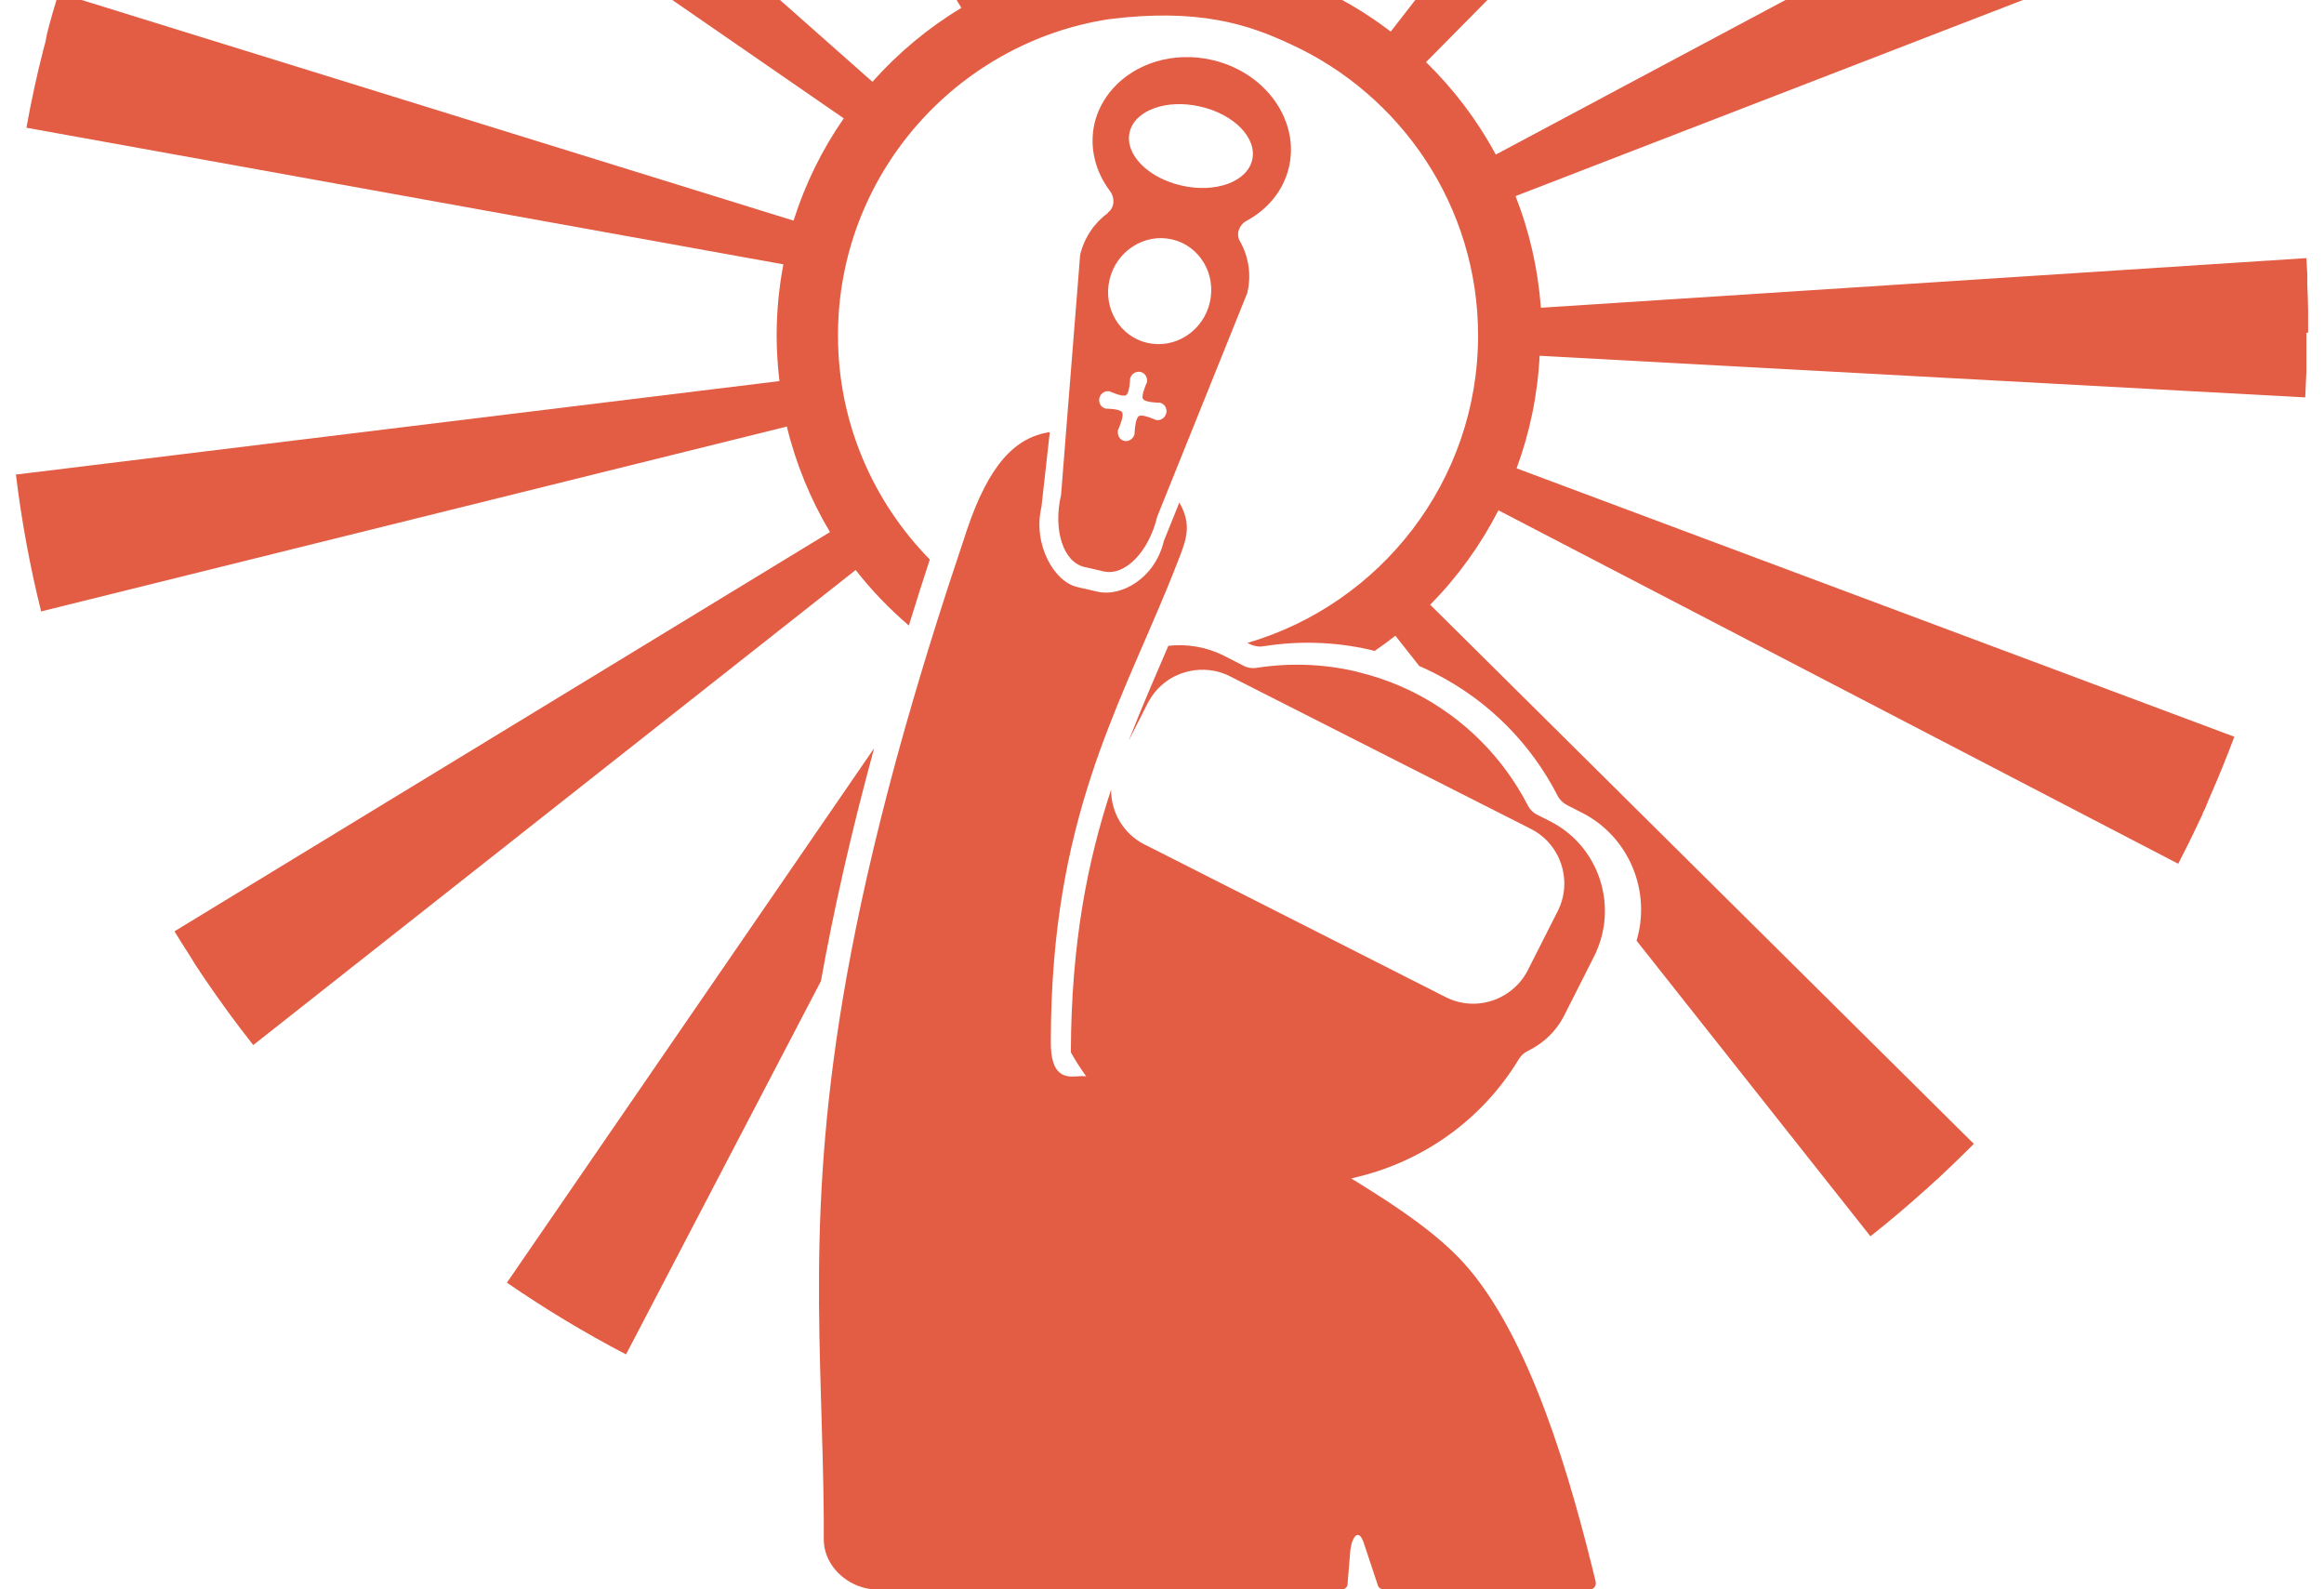
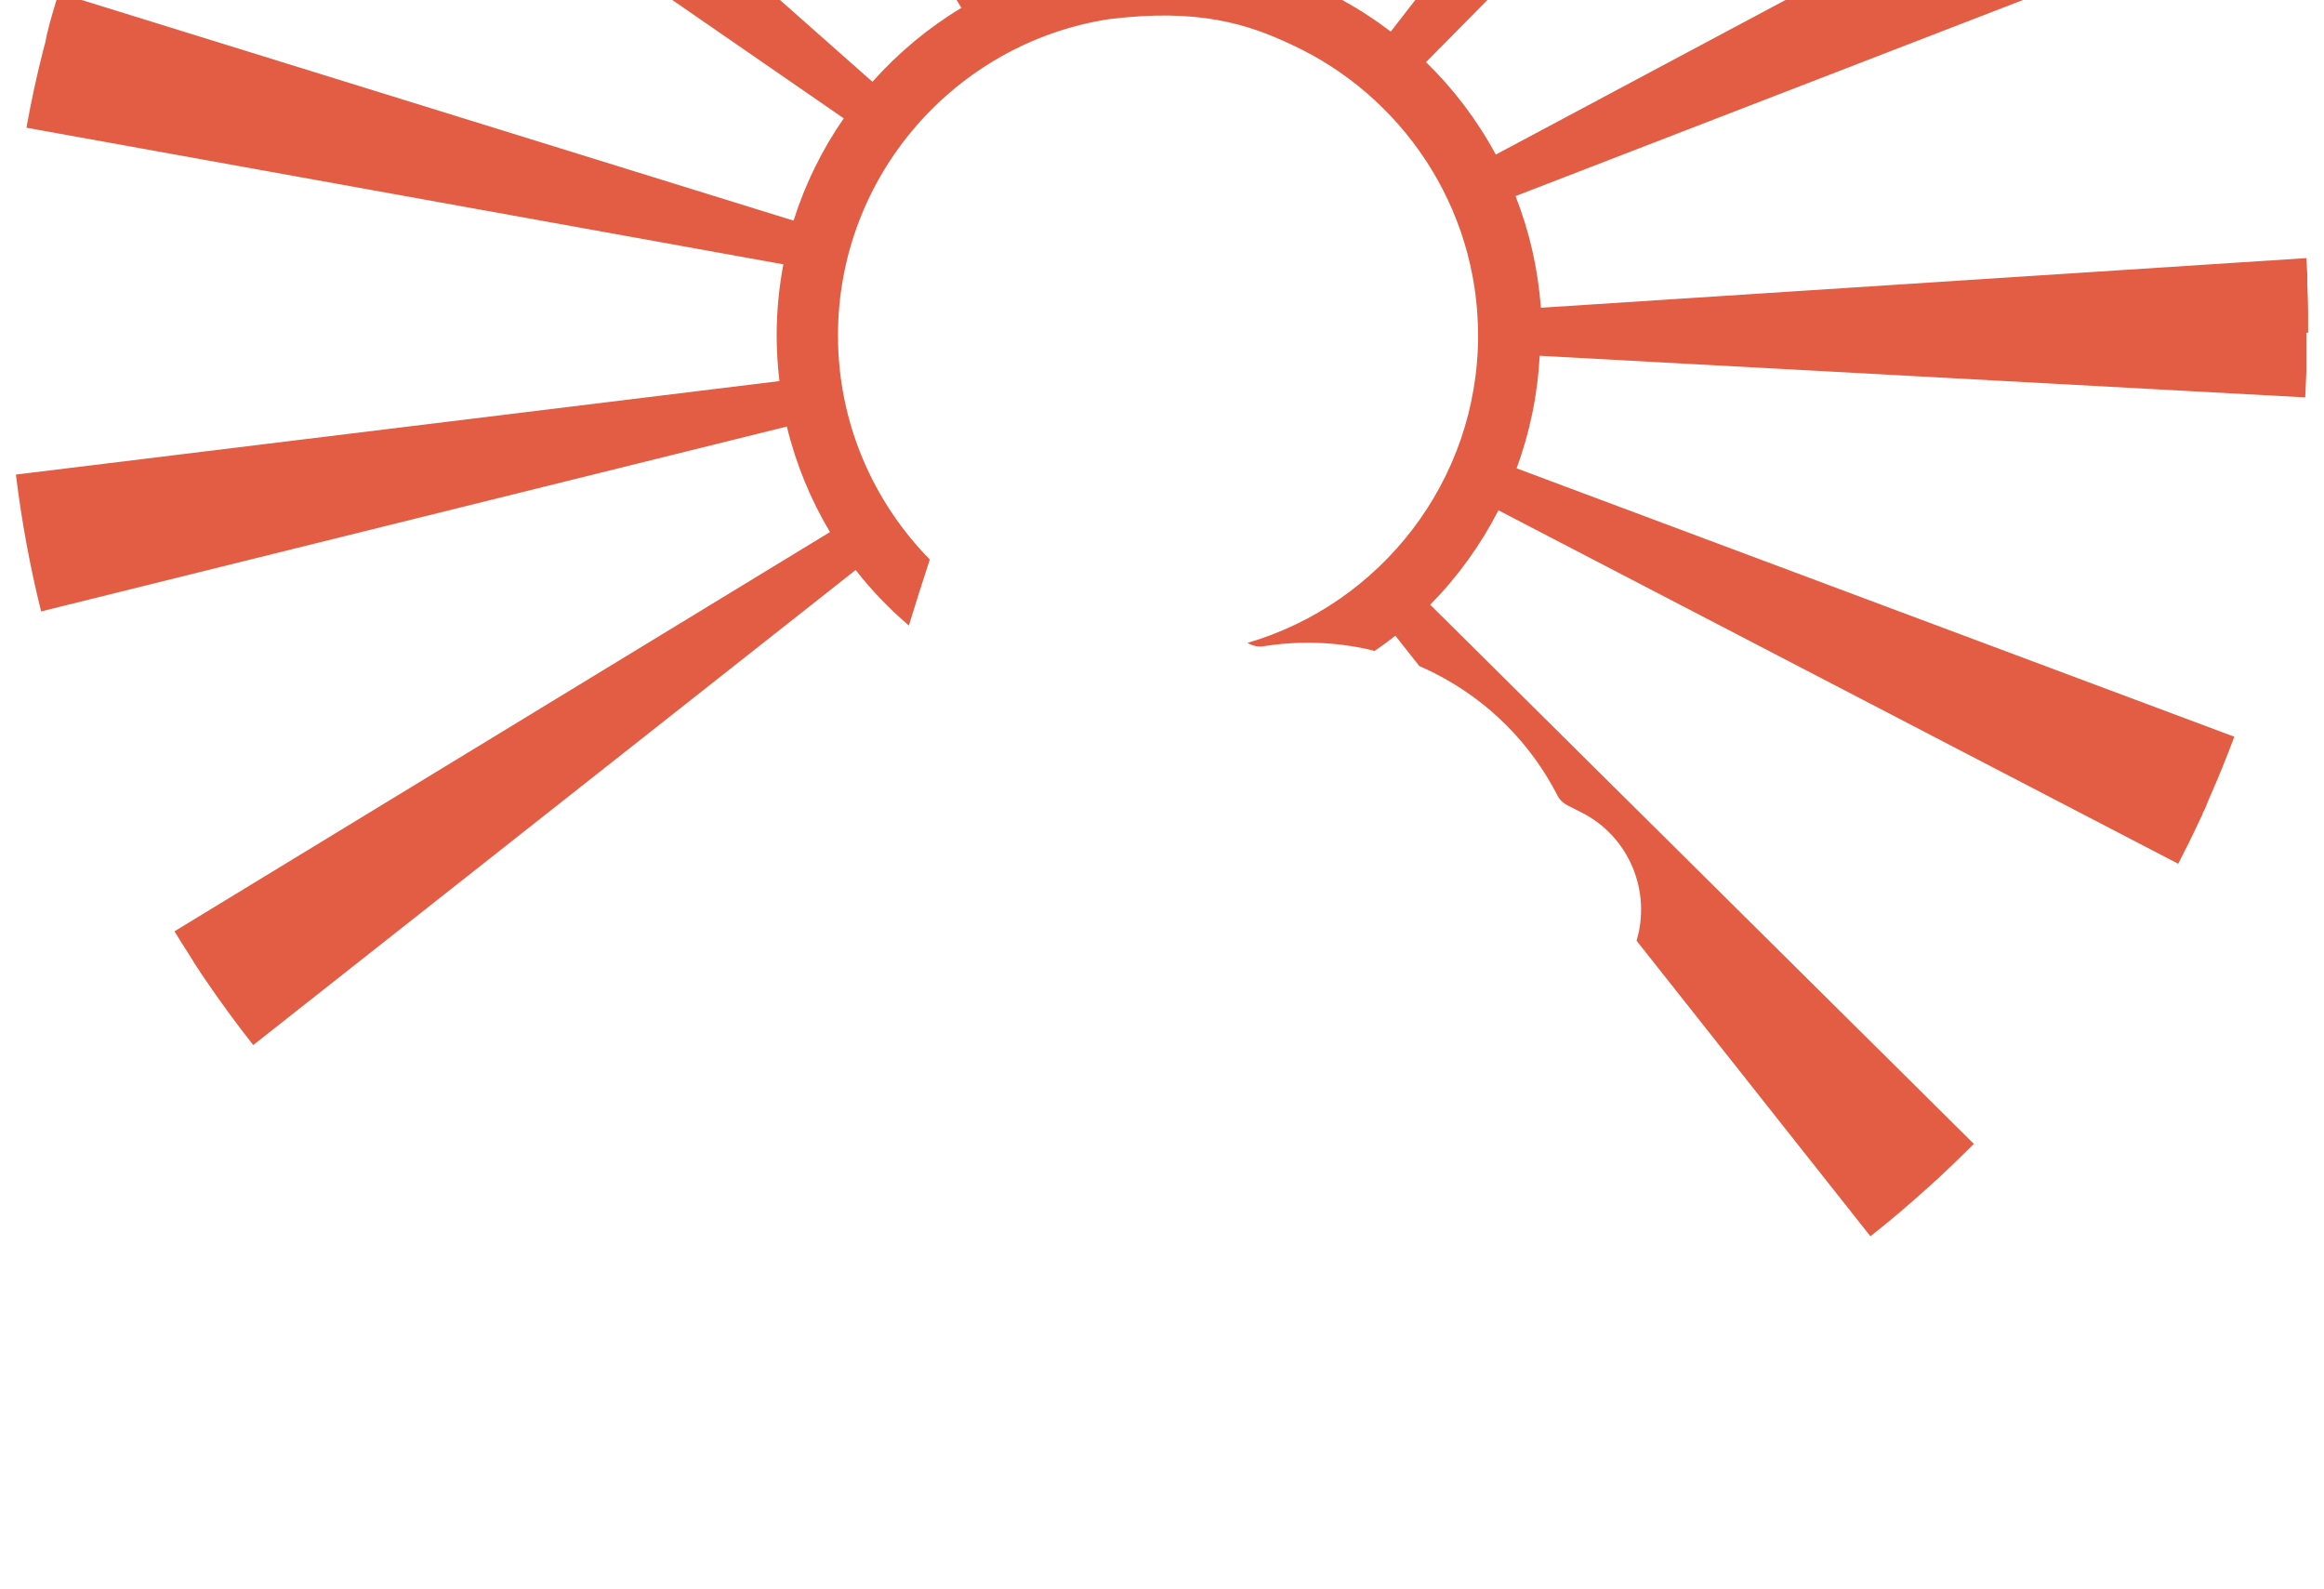
<svg xmlns="http://www.w3.org/2000/svg" width="117" height="80" viewBox="0 0 117 80" fill="none">
  <g clip-path="url(#clip0_1417_27316)">
-     <path d="M43.997 37.676L25.52 64.562C27.441 65.884 29.439 67.09 31.517 68.173L41.33 49.381C41.953 45.905 42.815 42.044 44.003 37.676H43.997Z" fill="#E25D44" />
    <path d="M116.2 16.742C116.2 16.742 116.2 16.73 116.2 16.724C116.2 16.713 116.2 16.701 116.2 16.684C116.2 16.678 116.2 16.672 116.2 16.666C116.2 16.654 116.2 16.637 116.2 16.625C116.2 16.625 116.2 16.62 116.2 16.614C116.2 16.596 116.2 16.579 116.2 16.561C116.2 16.555 116.2 16.555 116.2 16.55C116.2 16.532 116.2 16.521 116.2 16.503C116.2 16.497 116.2 16.491 116.2 16.491C116.2 16.48 116.2 16.462 116.2 16.451V16.439C116.2 16.398 116.2 16.363 116.2 16.323V16.311C116.2 16.299 116.2 16.282 116.2 16.264C116.2 16.264 116.2 16.259 116.2 16.253C116.2 16.235 116.2 16.218 116.2 16.206C116.2 16.206 116.2 16.206 116.2 16.2C116.2 16.16 116.2 16.125 116.2 16.084C116.2 16.084 116.2 16.084 116.2 16.072C116.2 16.055 116.2 16.037 116.2 16.026C116.2 16.026 116.2 16.026 116.2 16.02C116.2 15.962 116.2 15.903 116.2 15.845C116.2 15.845 116.2 15.804 116.2 15.781C116.2 15.723 116.2 15.659 116.2 15.601C116.195 15.181 116.177 14.768 116.16 14.354C116.16 14.337 116.16 14.319 116.16 14.302C116.16 14.261 116.16 14.226 116.16 14.185V14.174C116.16 14.174 116.16 14.145 116.16 14.133C116.16 14.133 116.16 14.121 116.16 14.116C116.16 14.104 116.16 14.092 116.16 14.075C116.16 14.069 116.16 14.063 116.16 14.057C116.16 14.04 116.16 14.022 116.16 14.005C116.16 13.999 116.16 13.988 116.16 13.982C116.16 13.97 116.16 13.964 116.16 13.953C116.16 13.941 116.16 13.935 116.16 13.923C116.16 13.918 116.16 13.906 116.16 13.9C116.16 13.889 116.16 13.877 116.16 13.865C116.16 13.865 116.16 13.859 116.16 13.854C116.16 13.813 116.16 13.766 116.154 13.725C116.142 13.481 116.125 13.236 116.113 12.992L77.575 15.49C77.429 13.522 76.992 11.629 76.299 9.87L101.846 0H89.891L75.304 7.78C74.372 6.05 73.184 4.484 71.792 3.127L74.884 0H71.251L70.016 1.59C69.247 1.002 68.426 0.466 67.57 0H48.161L48.4 0.396C46.723 1.403 45.215 2.667 43.922 4.117L39.269 0H33.848L42.478 5.957C41.395 7.518 40.539 9.247 39.951 11.105L4.114 0H2.845C2.845 0 2.833 0.035 2.827 0.058C2.827 0.076 2.816 0.093 2.81 0.111C2.693 0.495 2.583 0.873 2.478 1.264C2.478 1.264 2.466 1.299 2.466 1.31C2.466 1.31 2.466 1.31 2.466 1.316C2.466 1.334 2.455 1.351 2.455 1.363C2.443 1.398 2.437 1.433 2.425 1.467C2.425 1.467 2.42 1.502 2.414 1.514C2.414 1.514 2.414 1.52 2.414 1.526C2.414 1.537 2.408 1.555 2.402 1.566C2.402 1.566 2.402 1.566 2.402 1.572C2.391 1.607 2.385 1.642 2.373 1.671C2.373 1.683 2.367 1.7 2.361 1.712C2.361 1.712 2.361 1.724 2.361 1.73C2.361 1.741 2.361 1.753 2.356 1.759C2.356 1.759 2.356 1.77 2.356 1.776L2.344 1.811C2.344 1.811 2.344 1.823 2.344 1.829C2.344 1.846 2.338 1.858 2.332 1.875C2.332 1.893 2.326 1.904 2.321 1.922C2.321 1.927 2.321 1.933 2.321 1.945C2.321 1.957 2.321 1.962 2.315 1.974C2.315 1.98 2.315 1.992 2.309 1.997C2.309 2.003 2.309 2.015 2.303 2.021C2.303 2.032 2.303 2.038 2.297 2.05C2.297 2.05 2.297 2.061 2.297 2.067C2.286 2.108 2.28 2.143 2.268 2.178C2.268 2.178 2.268 2.178 2.268 2.184C2.268 2.195 2.268 2.207 2.257 2.219C2.257 2.219 2.257 2.224 2.257 2.23C2.257 2.242 2.251 2.254 2.245 2.265C2.245 2.265 2.245 2.271 2.245 2.277C2.245 2.289 2.239 2.3 2.233 2.312C2.216 2.37 2.204 2.428 2.187 2.481C1.855 3.779 1.569 5.095 1.331 6.429L39.438 13.306C39.217 14.471 39.1 15.665 39.1 16.893C39.1 17.668 39.153 18.431 39.24 19.182L0.801 23.887C1.086 26.228 1.511 28.528 2.07 30.776L39.613 21.47C40.073 23.363 40.812 25.151 41.785 26.781L8.784 46.877C9.012 47.25 9.245 47.623 9.483 47.989C9.512 48.036 9.541 48.083 9.571 48.129C9.576 48.141 9.588 48.153 9.594 48.164C9.594 48.164 9.594 48.17 9.6 48.176C9.606 48.188 9.617 48.199 9.623 48.211C9.623 48.211 9.623 48.211 9.623 48.217C9.64 48.246 9.658 48.275 9.681 48.304C9.681 48.304 9.681 48.31 9.687 48.316C9.693 48.327 9.699 48.339 9.71 48.351C9.71 48.351 9.71 48.362 9.716 48.362C9.722 48.374 9.734 48.386 9.739 48.397C9.739 48.397 9.739 48.397 9.739 48.403C9.751 48.415 9.757 48.432 9.769 48.45C9.769 48.45 9.786 48.479 9.792 48.49L9.798 48.502C9.804 48.514 9.809 48.525 9.821 48.531C9.821 48.531 9.821 48.537 9.827 48.543C9.844 48.572 9.862 48.601 9.885 48.63C9.885 48.63 9.903 48.659 9.908 48.671C9.908 48.671 9.908 48.677 9.914 48.682C9.92 48.694 9.926 48.706 9.937 48.712C9.937 48.712 9.943 48.723 9.949 48.723C9.955 48.735 9.967 48.746 9.972 48.758C9.972 48.758 9.972 48.758 9.972 48.764C9.984 48.776 9.99 48.793 10.002 48.805C10.013 48.816 10.019 48.834 10.031 48.846C10.031 48.846 10.031 48.846 10.031 48.851C10.037 48.863 10.048 48.875 10.054 48.886C10.054 48.886 10.054 48.886 10.054 48.892C10.071 48.921 10.095 48.95 10.112 48.98C10.124 48.991 10.13 49.009 10.141 49.02C10.153 49.032 10.159 49.044 10.17 49.061C10.17 49.061 10.17 49.061 10.17 49.067C10.2 49.113 10.229 49.154 10.264 49.201C10.264 49.201 10.281 49.23 10.293 49.247C11.073 50.395 11.888 51.513 12.75 52.602L43.078 28.691C43.87 29.71 44.772 30.642 45.756 31.486C46.088 30.409 46.438 29.297 46.81 28.161C43.957 25.256 42.187 21.272 42.187 16.887C42.187 8.846 48.103 2.166 55.813 0.967C60.355 0.396 62.865 1.235 64.973 2.224C70.534 4.769 74.413 10.383 74.413 16.887C74.413 24.207 69.504 30.403 62.801 32.36L62.929 32.424C62.999 32.459 63.075 32.482 63.151 32.505C63.302 32.546 63.453 32.552 63.611 32.529C65.363 32.249 67.18 32.296 68.962 32.703C69.044 32.721 69.119 32.744 69.201 32.767C69.556 32.523 69.911 32.267 70.249 31.999L71.454 33.525C71.711 33.635 71.967 33.758 72.223 33.886C74.989 35.289 77.091 37.473 78.407 40.035C78.512 40.245 78.681 40.413 78.891 40.524L79.636 40.903C82.024 42.114 83.136 44.868 82.391 47.349L94.165 62.227C95.097 61.494 96.005 60.725 96.885 59.933C96.896 59.921 96.914 59.91 96.925 59.898C96.954 59.875 96.978 59.852 97.007 59.828C97.007 59.828 97.03 59.805 97.042 59.793C97.042 59.793 97.042 59.793 97.048 59.788C97.059 59.776 97.071 59.77 97.083 59.758C97.083 59.758 97.083 59.758 97.088 59.752C97.112 59.729 97.141 59.706 97.164 59.683C97.164 59.683 97.17 59.677 97.176 59.671C97.187 59.665 97.193 59.654 97.205 59.648C97.205 59.648 97.217 59.642 97.217 59.636C97.222 59.63 97.234 59.624 97.24 59.613C97.24 59.613 97.251 59.607 97.251 59.601C97.263 59.595 97.269 59.584 97.281 59.578C97.286 59.572 97.292 59.566 97.298 59.56C97.304 59.554 97.316 59.549 97.321 59.537C97.327 59.531 97.333 59.525 97.339 59.52C97.339 59.52 97.35 59.508 97.356 59.502C97.362 59.496 97.368 59.49 97.374 59.485C97.374 59.485 97.385 59.473 97.391 59.473C97.397 59.467 97.409 59.461 97.415 59.456C97.432 59.438 97.45 59.421 97.473 59.403C97.484 59.397 97.49 59.386 97.502 59.38C97.502 59.38 97.502 59.38 97.508 59.374C97.519 59.368 97.525 59.356 97.537 59.351C97.566 59.322 97.601 59.292 97.63 59.263C97.63 59.263 97.647 59.246 97.659 59.234C97.671 59.223 97.677 59.217 97.688 59.205C98.131 58.792 98.568 58.372 99.004 57.941C99.057 57.889 99.103 57.843 99.156 57.79C99.156 57.79 99.156 57.79 99.162 57.784C99.167 57.778 99.179 57.767 99.185 57.761C99.185 57.761 99.191 57.755 99.197 57.749C99.22 57.726 99.249 57.697 99.272 57.674C99.272 57.674 99.278 57.668 99.284 57.662C99.29 57.656 99.296 57.65 99.307 57.639C99.307 57.639 99.319 57.627 99.325 57.621C99.33 57.615 99.336 57.61 99.342 57.604L99.354 57.592C99.359 57.586 99.365 57.58 99.371 57.575L72.002 30.438C73.376 29.046 74.535 27.445 75.438 25.686L109.661 43.477C110.022 42.778 110.377 42.067 110.709 41.351C110.732 41.299 110.756 41.246 110.785 41.194C110.791 41.182 110.796 41.17 110.802 41.159C110.802 41.147 110.814 41.136 110.82 41.124C110.837 41.089 110.855 41.048 110.872 41.013C110.872 41.013 110.872 41.007 110.872 41.002C110.872 40.996 110.884 40.984 110.884 40.972C110.884 40.972 110.884 40.961 110.89 40.955C110.89 40.949 110.901 40.938 110.901 40.926C110.901 40.926 110.901 40.914 110.907 40.908C110.913 40.891 110.919 40.879 110.93 40.862C110.93 40.856 110.936 40.85 110.942 40.839C110.942 40.833 110.948 40.821 110.954 40.815C110.954 40.809 110.959 40.798 110.965 40.792C110.965 40.786 110.971 40.78 110.977 40.769C110.977 40.763 110.983 40.751 110.989 40.745C110.989 40.74 110.994 40.734 111 40.722C111 40.71 111.012 40.705 111.012 40.693C111.012 40.693 111.012 40.681 111.018 40.681C111.024 40.664 111.029 40.652 111.041 40.635V40.629C111.047 40.617 111.053 40.606 111.058 40.588V40.577C111.058 40.565 111.07 40.553 111.076 40.542C111.076 40.542 111.076 40.536 111.082 40.53C111.088 40.518 111.093 40.501 111.099 40.489C111.099 40.489 111.099 40.489 111.099 40.483C111.105 40.466 111.111 40.454 111.123 40.437C111.123 40.437 111.134 40.402 111.14 40.39C111.14 40.39 111.14 40.39 111.14 40.379C111.146 40.367 111.152 40.355 111.157 40.338V40.332C111.163 40.315 111.169 40.303 111.181 40.285C111.204 40.233 111.227 40.186 111.245 40.134C111.687 39.132 112.101 38.113 112.485 37.083L76.352 23.573C77.01 21.791 77.412 19.886 77.511 17.907L116.055 20.003C116.078 19.572 116.096 19.141 116.113 18.71C116.113 18.71 116.113 18.675 116.113 18.664C116.113 18.652 116.113 18.634 116.113 18.623C116.113 18.623 116.113 18.611 116.113 18.605C116.113 18.594 116.113 18.582 116.113 18.57C116.113 18.57 116.113 18.559 116.113 18.553C116.113 18.541 116.113 18.53 116.113 18.518C116.113 18.518 116.113 18.506 116.113 18.5C116.113 18.489 116.113 18.477 116.113 18.471C116.113 18.466 116.113 18.46 116.113 18.454C116.113 18.442 116.113 18.436 116.113 18.425C116.113 18.419 116.113 18.407 116.113 18.401C116.113 18.39 116.113 18.384 116.113 18.372C116.113 18.367 116.113 18.361 116.113 18.355C116.113 18.343 116.113 18.332 116.113 18.326C116.113 18.326 116.113 18.314 116.113 18.308C116.113 18.297 116.113 18.285 116.113 18.273V18.262C116.113 18.25 116.113 18.238 116.113 18.227C116.113 18.227 116.113 18.215 116.113 18.209C116.113 18.198 116.113 18.18 116.113 18.169C116.113 18.169 116.113 18.151 116.113 18.145C116.113 18.134 116.113 18.122 116.113 18.11C116.113 18.105 116.113 18.099 116.113 18.087C116.113 18.075 116.113 18.07 116.113 18.064C116.113 18.058 116.113 18.046 116.113 18.041C116.113 18.035 116.113 18.029 116.113 18.017C116.113 18.006 116.113 18 116.113 17.988C116.113 17.982 116.113 17.976 116.113 17.971C116.113 17.965 116.113 17.953 116.113 17.947C116.113 17.942 116.113 17.93 116.113 17.924C116.113 17.912 116.113 17.907 116.113 17.901C116.113 17.895 116.113 17.883 116.113 17.877C116.113 17.872 116.113 17.86 116.113 17.854C116.113 17.848 116.113 17.837 116.113 17.831C116.113 17.825 116.113 17.813 116.113 17.808C116.113 17.802 116.113 17.79 116.113 17.784C116.113 17.778 116.113 17.767 116.113 17.761C116.113 17.755 116.113 17.744 116.113 17.738C116.113 17.732 116.113 17.72 116.113 17.714C116.113 17.709 116.113 17.697 116.113 17.691C116.113 17.685 116.113 17.674 116.113 17.662C116.113 17.656 116.113 17.65 116.113 17.639C116.113 17.627 116.113 17.621 116.113 17.61C116.113 17.604 116.113 17.598 116.113 17.586C116.113 17.575 116.113 17.569 116.113 17.563C116.113 17.551 116.113 17.546 116.113 17.534C116.113 17.522 116.113 17.516 116.113 17.505C116.113 17.493 116.113 17.476 116.113 17.464C116.113 17.464 116.113 17.452 116.113 17.447C116.113 17.435 116.113 17.429 116.113 17.417C116.113 17.412 116.113 17.4 116.113 17.394C116.113 17.388 116.113 17.377 116.113 17.365C116.113 17.359 116.113 17.353 116.113 17.342C116.113 17.336 116.113 17.324 116.113 17.318C116.113 17.313 116.113 17.301 116.113 17.295C116.113 17.289 116.113 17.278 116.113 17.272C116.113 17.266 116.113 17.254 116.113 17.248C116.113 17.243 116.113 17.231 116.113 17.225C116.113 17.214 116.113 17.208 116.113 17.202C116.113 17.196 116.113 17.184 116.113 17.179C116.113 17.173 116.113 17.161 116.113 17.155C116.113 17.149 116.113 17.138 116.113 17.126C116.113 17.12 116.113 17.115 116.113 17.103C116.113 17.091 116.113 17.085 116.113 17.074C116.113 17.068 116.113 17.056 116.113 17.05C116.113 17.045 116.113 17.033 116.113 17.027C116.113 17.021 116.113 17.01 116.113 17.004C116.113 16.992 116.113 16.986 116.113 16.975C116.113 16.969 116.113 16.957 116.113 16.951C116.113 16.94 116.113 16.934 116.113 16.922C116.113 16.917 116.113 16.905 116.113 16.899V16.87C116.113 16.87 116.113 16.858 116.113 16.852C116.113 16.835 116.113 16.818 116.113 16.806C116.113 16.788 116.113 16.771 116.113 16.753L116.2 16.742Z" fill="#E25D44" />
-     <path d="M78.066 41.351L77.373 41.002C77.18 40.903 77.023 40.745 76.924 40.553C75.707 38.189 73.762 36.168 71.212 34.87C70.979 34.753 70.74 34.643 70.501 34.538C69.82 34.241 69.121 34.014 68.416 33.839C68.341 33.822 68.271 33.798 68.195 33.781C66.547 33.408 64.87 33.362 63.251 33.618C63.111 33.641 62.966 33.63 62.826 33.594C62.756 33.577 62.686 33.554 62.622 33.519L62.5 33.455L61.632 33.012C60.736 32.558 59.757 32.401 58.82 32.506C58.511 33.216 58.208 33.926 57.905 34.637C57.533 35.51 57.172 36.39 56.822 37.286L57.783 35.388C57.818 35.324 57.853 35.26 57.894 35.196C58.202 34.678 58.645 34.288 59.157 34.031C59.157 34.031 59.169 34.031 59.175 34.025C59.786 33.728 60.485 33.635 61.166 33.775C61.423 33.828 61.673 33.915 61.912 34.037L63.053 34.614L63.67 34.928L70.455 38.37L75.614 40.984L77.076 41.724C78.281 42.335 78.904 43.64 78.724 44.909C78.677 45.229 78.584 45.544 78.427 45.852L76.913 48.84C76.709 49.248 76.418 49.585 76.08 49.853C75.166 50.575 73.885 50.75 72.784 50.191L65.656 46.575L57.713 42.551L57.614 42.504C56.543 41.962 55.931 40.868 55.937 39.744C54.761 43.331 53.928 47.442 53.911 52.968C54.144 53.388 54.406 53.79 54.685 54.18C54.65 54.18 54.615 54.174 54.58 54.168C54.47 54.162 54.342 54.168 54.196 54.18C53.631 54.215 52.903 54.18 52.903 52.491C52.903 52.427 52.903 52.363 52.903 52.299C52.921 46.773 53.759 42.656 54.93 39.074C55.203 38.23 55.5 37.415 55.809 36.617C56.438 34.98 57.125 33.42 57.812 31.836C57.87 31.708 57.923 31.58 57.975 31.452C58.465 30.322 58.948 29.175 59.408 27.975C59.769 27.032 59.967 26.327 59.373 25.296L58.593 27.23C58.144 29.134 56.426 30.048 55.273 29.786L54.231 29.547C53.078 29.285 51.983 27.416 52.432 25.512L52.851 21.75C51.092 22.012 49.782 23.398 48.67 26.7C48.623 26.834 48.582 26.962 48.542 27.09C48.256 27.94 47.983 28.773 47.715 29.588C47.371 30.642 47.051 31.667 46.742 32.663C46.201 34.427 45.706 36.11 45.263 37.717C45.205 37.933 45.147 38.142 45.088 38.358C43.994 42.394 43.196 45.963 42.619 49.178C40.517 60.946 41.408 68.016 41.472 76.425C41.472 76.774 41.472 77.123 41.472 77.479C41.472 78.416 42.054 79.231 42.864 79.668C43.254 79.878 43.703 80.006 44.157 80.006H67.549C67.7 80.006 67.822 79.895 67.846 79.75V79.668L67.986 77.991C68.096 77.263 68.422 76.954 68.655 77.653L69.325 79.668L69.366 79.796C69.406 79.919 69.523 80 69.651 80H80.046C80.226 80 80.36 79.843 80.337 79.662C80.337 79.651 80.337 79.639 80.337 79.627C79.091 74.48 77.035 67.253 73.681 63.561C72.324 62.07 70.332 60.743 68.469 59.59C68.323 59.496 68.172 59.409 68.026 59.316C68.148 59.287 68.271 59.258 68.387 59.228C71.654 58.425 74.601 56.381 76.453 53.33C76.557 53.155 76.709 52.998 76.895 52.91C77.076 52.823 77.245 52.724 77.413 52.613C77.967 52.246 78.432 51.74 78.753 51.105L80.261 48.124C80.395 47.856 80.5 47.576 80.587 47.297C81.274 45.002 80.249 42.458 78.042 41.34L78.066 41.351Z" fill="#E25D44" />
-     <path d="M55.783 10.715C55.107 11.21 54.589 11.944 54.379 12.829L53.704 21.302L53.419 24.906C53.005 26.671 53.529 28.301 54.601 28.54L55.567 28.761C56.639 29.006 57.838 27.771 58.258 26.007L58.98 24.213L62.794 14.745C63.015 13.813 62.852 12.893 62.421 12.136C62.212 11.775 62.386 11.315 62.753 11.117C63.819 10.54 64.617 9.597 64.89 8.415C65.118 7.442 64.954 6.47 64.506 5.608C63.86 4.373 62.602 3.377 61.012 3.016C59.073 2.574 57.169 3.185 56.039 4.443C55.596 4.938 55.27 5.526 55.107 6.19C54.822 7.407 55.142 8.636 55.888 9.626C56.138 9.958 56.115 10.459 55.771 10.703L55.783 10.715ZM58.712 20.801C58.654 21.039 58.421 21.191 58.188 21.138C58.188 21.138 57.518 20.824 57.332 20.946C57.14 21.074 57.116 21.855 57.116 21.855C57.093 21.959 57.029 22.041 56.953 22.105C56.854 22.187 56.726 22.222 56.598 22.192C56.389 22.146 56.26 21.942 56.278 21.727C56.278 21.703 56.278 21.686 56.278 21.663C56.278 21.663 56.61 20.952 56.493 20.754C56.383 20.568 55.666 20.568 55.666 20.568C55.433 20.515 55.294 20.277 55.346 20.038C55.404 19.799 55.637 19.648 55.87 19.7C55.87 19.7 56.517 20.003 56.697 19.886C56.872 19.77 56.895 19.059 56.895 19.059C56.953 18.821 57.186 18.669 57.419 18.722C57.652 18.774 57.792 19.013 57.739 19.252C57.739 19.252 57.437 19.904 57.541 20.079C57.658 20.271 58.398 20.271 58.398 20.271C58.63 20.323 58.77 20.562 58.718 20.801H58.712ZM56.872 6.65C57.128 5.55 58.724 4.973 60.424 5.363C62.13 5.748 63.301 6.953 63.039 8.054C62.782 9.154 61.187 9.731 59.486 9.341C57.78 8.956 56.61 7.751 56.872 6.65ZM58.997 12.048C60.389 12.363 61.245 13.79 60.907 15.228C60.57 16.666 59.166 17.575 57.769 17.26C56.377 16.946 55.521 15.519 55.858 14.081C56.196 12.642 57.6 11.734 58.997 12.048Z" fill="#E25D44" />
  </g>
  <defs>
    <clipPath id="clip0_1417_27316">
      <rect width="115.4" height="80" fill="white" transform="translate(0.801)" />
    </clipPath>
  </defs>
</svg>